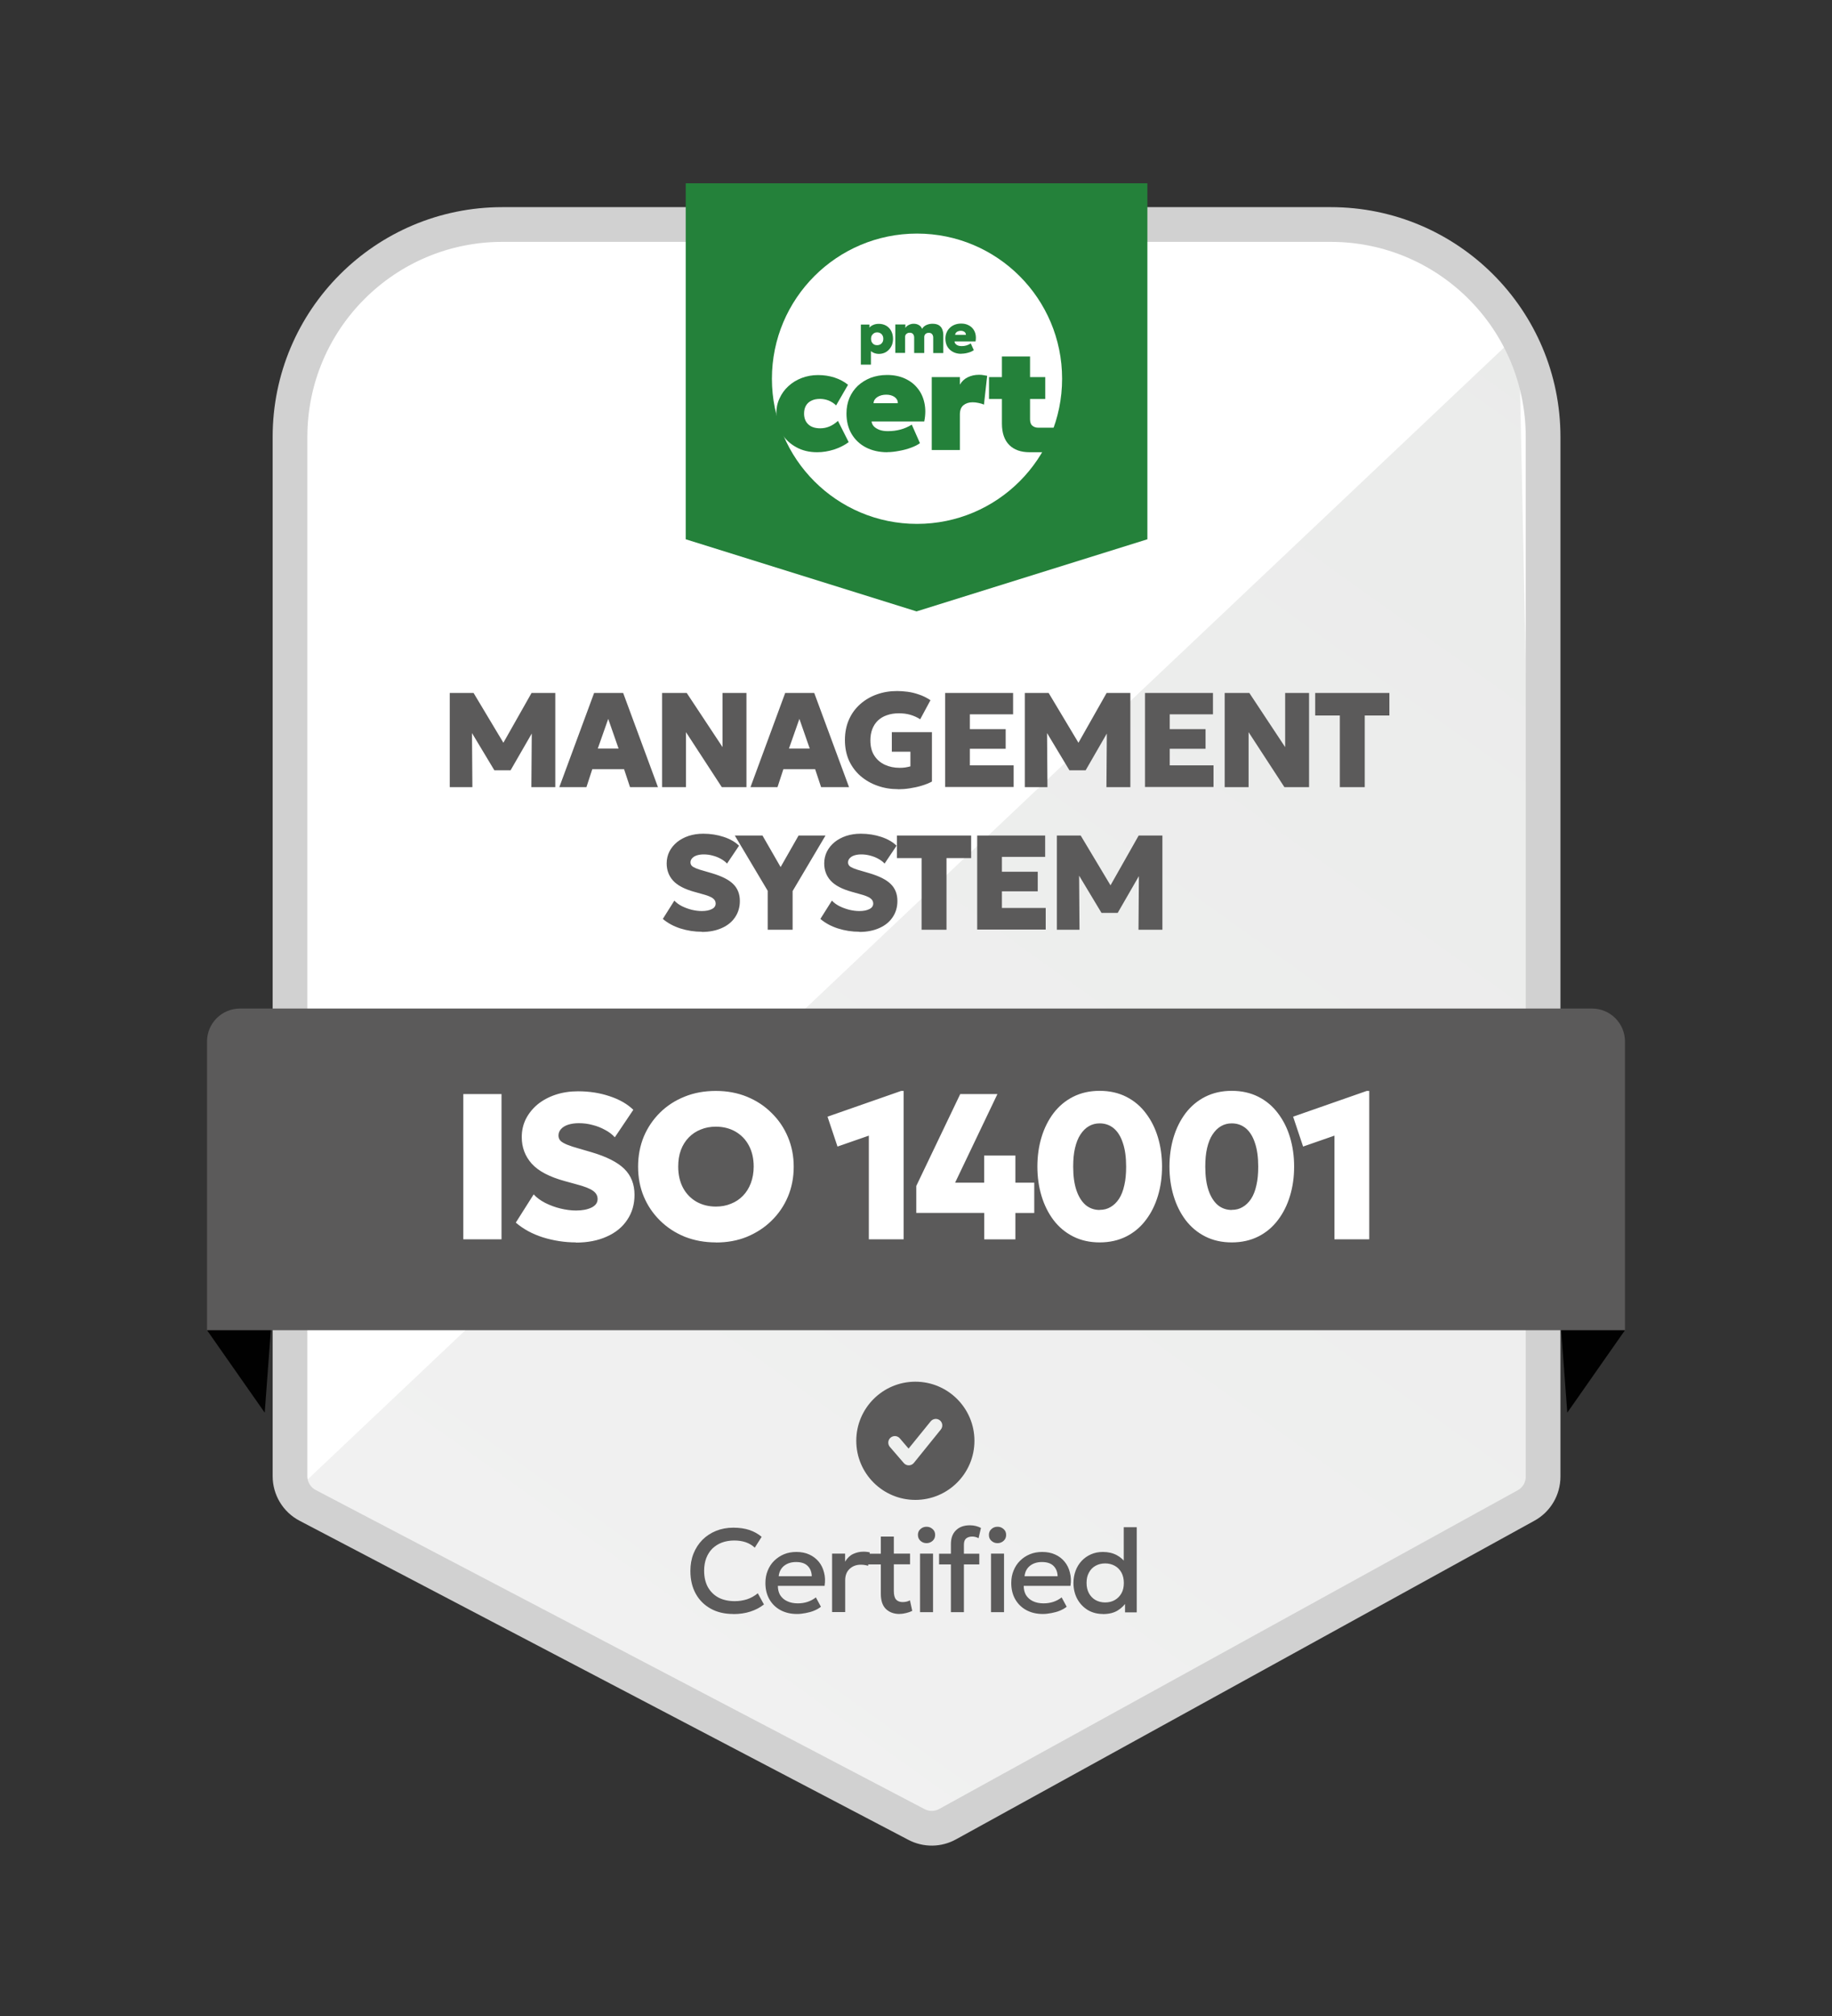
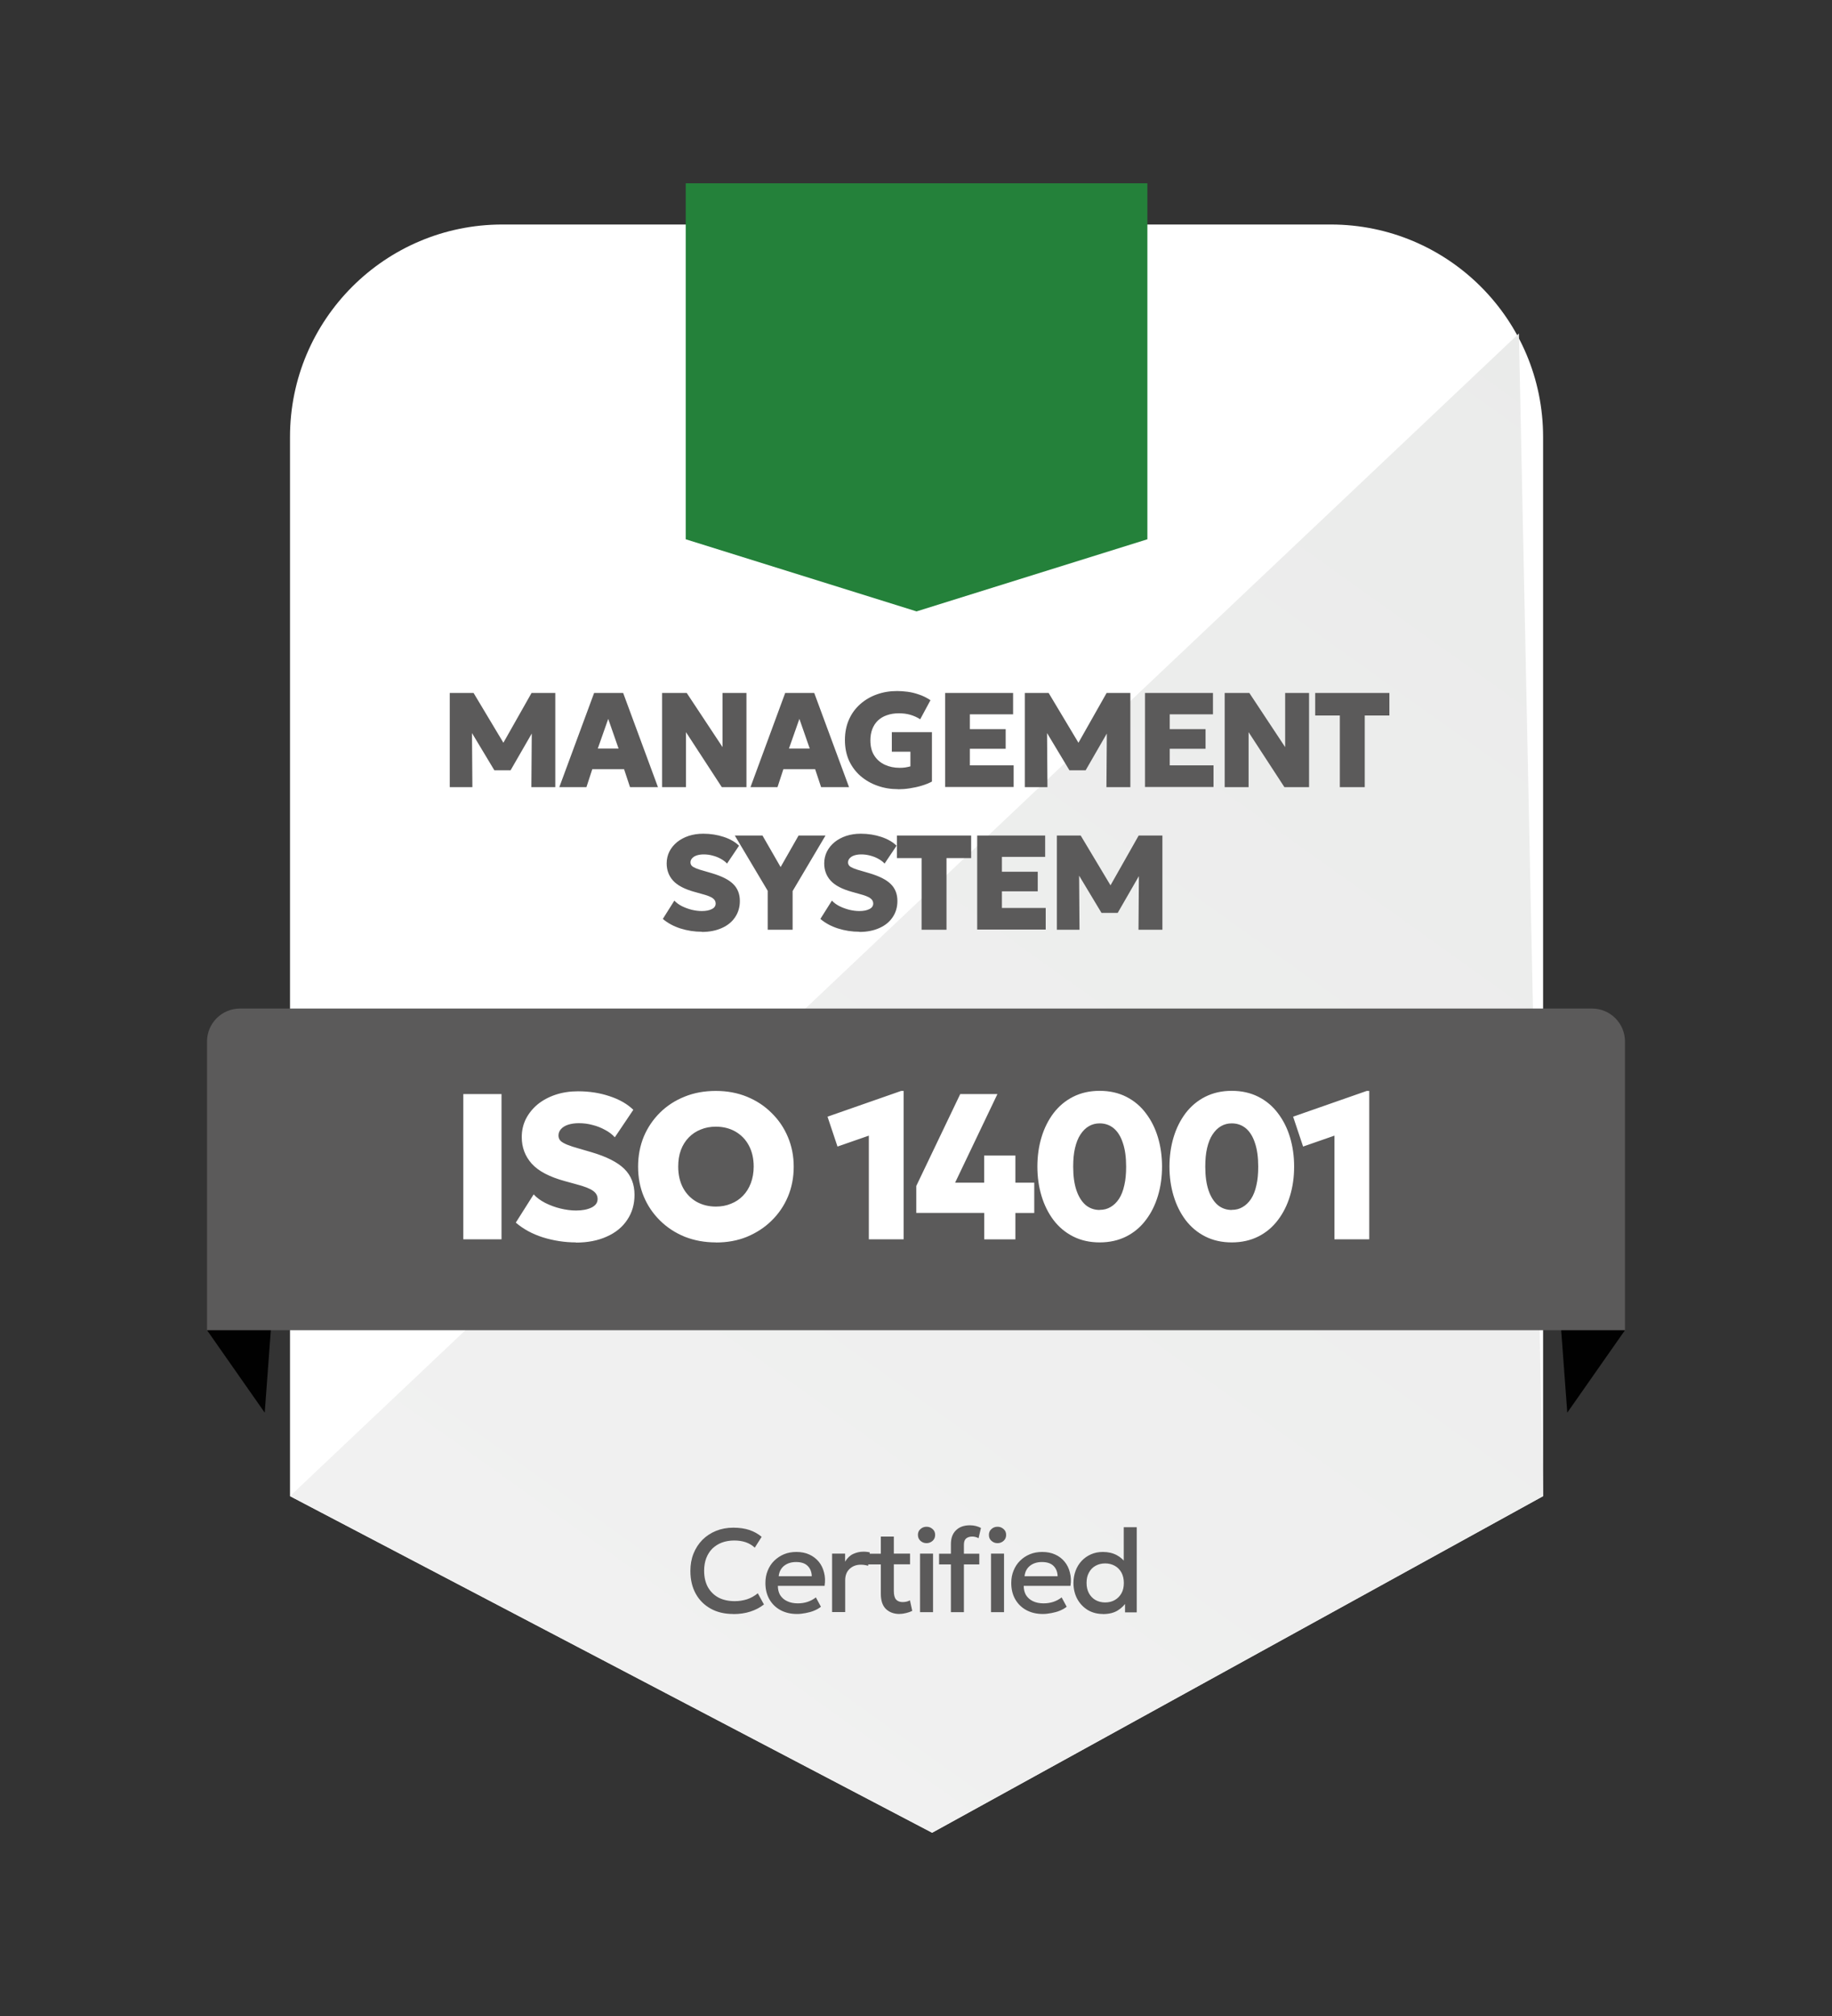
<svg xmlns="http://www.w3.org/2000/svg" id="Calque_1" data-name="Calque 1" viewBox="0 0 200 220">
  <rect x="0" y="0" width="200" height="220" fill="#333333" stroke="none" />
  <defs>
    <style>      .cls-1, .cls-2 {        fill-rule: evenodd;      }      .cls-1, .cls-3 {        fill: #24813a;      }      .cls-4 {        fill: #fff;      }      .cls-5, .cls-6 {        fill: none;      }      .cls-7 {        fill: url(#Dégradé_sans_nom_2);      }      .cls-2, .cls-8 {        fill: #5b5a5a;      }      .cls-9 {        fill: #010101;      }      .cls-6 {        stroke: #d1d1d1;        stroke-width: 3.79px;      }      .cls-10 {        clip-path: url(#clippath);      }    </style>
    <linearGradient id="Dégradé_sans_nom_2" data-name="Dégradé sans nom 2" x1="-715.88" y1="86.73" x2="-824.33" y2="-64.92" gradientTransform="translate(902.4 129.1) scale(1 -1)" gradientUnits="userSpaceOnUse">
      <stop offset="0" stop-color="#eaebea" />
      <stop offset="1" stop-color="#f1f1f1" />
    </linearGradient>
    <clipPath id="clippath">
      <rect class="cls-5" x="93.48" y="150.78" width="12.9" height="12.9" />
    </clipPath>
  </defs>
  <path class="cls-4" d="M145.28,24.5H54.84c-12.8,0-23.18,10.38-23.18,23.18v115.59l70.1,36.73,66.7-36.73V47.68c0-12.8-10.38-23.18-23.18-23.18Z" />
  <path class="cls-7" d="M168.46,163.27l-2.64-126.88L31.66,163.27l70.1,36.73,66.7-36.73Z" />
-   <path class="cls-6" d="M145.28,24.5H54.84c-12.8,0-23.18,10.38-23.18,23.18v113.41c0,1.34.74,2.57,1.93,3.19l66.46,34.82c1.07.56,2.35.55,3.41-.04l63.14-34.77c1.15-.63,1.86-1.84,1.86-3.15V47.68c0-12.8-10.38-23.18-23.18-23.18Z" />
  <path class="cls-8" d="M49.1,85.9v-10.28h2.6l3.81,6.36h-1.08s3.6-6.36,3.6-6.36h2.59v10.28h-2.61l.05-6.86.47.18-2.79,4.84h-1.77l-2.91-4.84.46-.18.05,6.86h-2.47ZM61.06,85.9l3.8-10.28h3.17l3.8,10.28h-3.05l-.65-1.96h-3.47l-.64,1.96h-2.97ZM65.26,81.69h2.27l-1.13-3.24-1.14,3.24ZM72.28,85.9v-10.28h2.69l3.91,5.91v-5.91h2.61v10.28h-2.69l-3.91-6v6h-2.61ZM81.93,85.9l3.79-10.28h3.17l3.8,10.28h-3.05l-.65-1.96h-3.47l-.64,1.96h-2.97ZM86.13,81.69h2.27l-1.13-3.24-1.14,3.24ZM98.04,86.12c-.79,0-1.53-.12-2.23-.37-.7-.24-1.32-.6-1.86-1.06-.53-.46-.95-1.02-1.26-1.68-.3-.67-.45-1.42-.45-2.25s.15-1.57.44-2.23c.29-.66.7-1.22,1.23-1.69.52-.46,1.13-.82,1.81-1.06.69-.25,1.43-.37,2.22-.37.36,0,.74.03,1.14.08.4.05.81.15,1.24.3.43.14.85.35,1.26.62l-1.12,2.08c-.35-.22-.71-.38-1.09-.49-.38-.11-.8-.16-1.24-.16-.48,0-.92.07-1.31.21-.39.13-.71.33-.98.58-.26.25-.47.57-.61.93-.14.37-.21.78-.21,1.23,0,.67.14,1.23.43,1.67.29.45.68.78,1.16,1,.48.22,1.02.33,1.61.33.21,0,.41-.01.61-.04.2-.03.39-.08.56-.12v-1.6h-2.03v-2.13h4.38v5.39c-.32.17-.69.32-1.12.45-.43.13-.86.22-1.31.29-.45.07-.87.1-1.25.1ZM103.18,85.9v-10.28h7.42v2.33h-4.72v1.62h3.91v2.14h-3.91v1.81h4.78v2.36h-7.48ZM111.88,85.9v-10.28h2.6l3.81,6.36h-1.08s3.6-6.36,3.6-6.36h2.59v10.28h-2.61l.05-6.86.47.18-2.79,4.84h-1.77l-2.91-4.84.46-.18.05,6.86h-2.47ZM125,85.9v-10.28h7.42v2.33h-4.72v1.62h3.91v2.14h-3.91v1.81h4.78v2.36h-7.48ZM133.7,85.9v-10.28h2.69l3.91,5.91v-5.91h2.61v10.28h-2.69l-3.91-6v6h-2.61ZM146.27,85.9v-7.82h-2.69v-2.46h8.1v2.46h-2.69v7.82h-2.72ZM76.62,101.68c-.8,0-1.58-.12-2.34-.36-.75-.24-1.39-.59-1.92-1.04l1.26-2c.21.23.48.43.81.6.34.17.7.3,1.08.4.38.09.75.14,1.1.14.45,0,.81-.07,1.09-.21.29-.14.43-.35.43-.61,0-.24-.11-.43-.32-.58-.21-.16-.6-.31-1.17-.46l-.82-.23c-1.09-.3-1.87-.71-2.34-1.23-.47-.52-.7-1.15-.7-1.88,0-.46.1-.89.29-1.28.2-.4.48-.74.84-1.04.36-.29.79-.52,1.27-.68.49-.16,1.02-.24,1.59-.24.8,0,1.55.12,2.24.35.7.23,1.25.55,1.67.96l-1.31,1.95c-.18-.2-.41-.37-.68-.52-.27-.15-.57-.27-.89-.35-.32-.09-.65-.13-.98-.13-.29,0-.54.04-.76.11-.22.07-.38.18-.5.31-.12.13-.18.28-.18.45,0,.15.05.27.14.37.09.1.25.19.47.28.22.09.52.19.9.29l.82.24c1.08.32,1.86.71,2.34,1.19.48.47.72,1.09.72,1.84,0,.67-.17,1.25-.51,1.76-.34.51-.82.91-1.45,1.19-.62.28-1.35.43-2.19.43ZM83.81,101.46v-4.25l-3.59-6.03h3.02l1.98,3.44,1.96-3.44h2.94l-3.59,6.06v4.22h-2.72ZM93.82,101.68c-.8,0-1.58-.12-2.34-.36-.75-.24-1.39-.59-1.92-1.04l1.26-2c.21.23.48.43.81.6.34.17.7.3,1.08.4.38.09.75.14,1.1.14.45,0,.81-.07,1.09-.21.29-.14.43-.35.43-.61,0-.24-.11-.43-.32-.58-.21-.16-.6-.31-1.17-.46l-.82-.23c-1.09-.3-1.87-.71-2.34-1.23-.47-.52-.7-1.15-.7-1.88,0-.46.1-.89.29-1.28.2-.4.48-.74.84-1.04.36-.29.79-.52,1.27-.68.49-.16,1.02-.24,1.59-.24.8,0,1.55.12,2.24.35.69.23,1.25.55,1.67.96l-1.31,1.95c-.18-.2-.41-.37-.68-.52-.27-.15-.57-.27-.89-.35-.32-.09-.65-.13-.98-.13-.29,0-.54.04-.76.11-.22.07-.38.18-.5.31-.12.13-.18.28-.18.45,0,.15.05.27.14.37.09.1.25.19.47.28.22.09.52.19.9.29l.82.24c1.08.32,1.86.71,2.34,1.19.48.47.72,1.09.72,1.84,0,.67-.17,1.25-.51,1.76-.34.51-.82.91-1.45,1.19-.62.28-1.35.43-2.2.43ZM100.61,101.46v-7.82h-2.69v-2.46h8.1v2.46h-2.69v7.82h-2.72ZM106.68,101.46v-10.28h7.42v2.33h-4.72v1.62h3.91v2.14h-3.91v1.81h4.78v2.36h-7.48ZM115.38,101.46v-10.28h2.6l3.81,6.36h-1.08s3.6-6.36,3.6-6.36h2.59v10.28h-2.61l.05-6.86.47.18-2.79,4.84h-1.77l-2.91-4.84.46-.18.05,6.86h-2.47Z" />
  <g class="cls-10">
-     <path class="cls-2" d="M93.48,157.23c0,3.56,2.89,6.45,6.45,6.45s6.45-2.89,6.45-6.45-2.89-6.45-6.45-6.45-6.45,2.89-6.45,6.45ZM102.61,155c-.31-.25-.76-.2-1.01.11l-2.41,2.97-.96-1.12c-.26-.3-.71-.33-1.01-.07-.3.26-.33.71-.07,1.01l1.52,1.76c.29.34.82.33,1.1-.02l2.94-3.64c.25-.31.2-.76-.11-1.01Z" />
-   </g>
+     </g>
  <path class="cls-8" d="M80.05,176.13c-.94,0-1.76-.19-2.46-.58-.7-.39-1.25-.93-1.64-1.64-.39-.71-.58-1.54-.58-2.48,0-.69.11-1.32.34-1.89.23-.58.56-1.08.97-1.5.42-.42.92-.75,1.49-.98.57-.23,1.2-.35,1.88-.35s1.28.09,1.78.26c.5.17.94.42,1.32.74l-.75,1.18c-.28-.26-.61-.46-.99-.59-.38-.13-.8-.19-1.25-.19-.5,0-.96.08-1.36.23-.4.15-.75.38-1.04.66-.28.28-.5.63-.66,1.04-.15.4-.23.86-.23,1.37,0,.7.14,1.29.41,1.79.28.49.66.87,1.16,1.14.5.26,1.1.39,1.78.39.46,0,.89-.07,1.32-.2.43-.14.82-.36,1.19-.66l.67,1.22c-.43.34-.93.6-1.49.78-.55.18-1.18.27-1.87.27ZM87.02,176.13c-.69,0-1.29-.14-1.81-.42-.52-.28-.93-.68-1.22-1.19-.29-.51-.43-1.1-.43-1.77,0-.49.08-.94.25-1.35.17-.42.4-.78.71-1.08s.66-.54,1.07-.71c.41-.17.86-.25,1.35-.25.53,0,1,.09,1.41.28.41.18.75.45,1.03.78.28.34.47.73.58,1.18.12.45.14.93.06,1.46h-5.1c0,.38.08.72.25,1.01.18.28.43.51.76.66.33.16.72.24,1.17.24.36,0,.71-.05,1.05-.16.34-.11.65-.28.92-.49l.55,1.02c-.21.17-.46.31-.75.43-.29.12-.6.2-.92.26-.32.06-.63.1-.92.1ZM85,172.01h3.62c-.01-.48-.17-.86-.46-1.14-.29-.28-.71-.41-1.25-.41s-.96.14-1.31.41c-.34.28-.54.65-.59,1.14ZM90.84,175.93v-6.39h1.42v.88c.24-.4.53-.68.88-.84.34-.16.71-.25,1.11-.25.13,0,.25,0,.37.02.12.01.23.03.34.06l-.19,1.46c-.13-.04-.26-.07-.39-.09-.13-.02-.27-.03-.4-.03-.49,0-.9.15-1.23.46-.32.3-.48.71-.48,1.23v3.48h-1.42ZM98.22,176.13c-.62,0-1.12-.18-1.5-.54-.37-.36-.56-.91-.56-1.66v-6.25h1.42v1.86h1.77v1.17h-1.77v2.9c0,.45.08.76.25.95.17.18.41.27.72.27.15,0,.29-.02.43-.05.13-.03.25-.08.36-.14l.25,1.15c-.18.09-.4.17-.64.23-.24.06-.48.1-.74.1ZM94.76,170.72v-1.17h1.59v1.17h-1.59ZM100.44,175.93v-6.39h1.42v6.39h-1.42ZM101.15,168.4c-.25,0-.47-.08-.66-.25-.18-.16-.28-.38-.28-.65s.09-.48.28-.64c.19-.17.4-.25.66-.25s.47.08.66.25c.19.16.28.38.28.64s-.09.48-.28.65c-.19.16-.4.25-.66.25ZM103.81,175.93v-7.43c0-.64.18-1.14.55-1.5.37-.37.88-.55,1.53-.55.24,0,.45.03.65.08.2.05.38.12.55.21l-.26,1.12c-.12-.07-.25-.12-.36-.14-.12-.03-.23-.04-.34-.04-.26,0-.48.07-.65.2-.16.13-.25.36-.25.68v.99h1.68v1.17h-1.68v5.21h-1.41ZM102.52,170.72v-1.17h1.47v1.17h-1.47ZM108.19,175.93v-6.39h1.42v6.39h-1.42ZM108.9,168.4c-.25,0-.47-.08-.66-.25-.19-.16-.28-.38-.28-.65s.09-.48.28-.64c.18-.17.4-.25.66-.25s.47.08.66.25c.19.16.28.38.28.64s-.09.48-.28.65c-.18.16-.4.25-.66.25ZM113.86,176.13c-.69,0-1.29-.14-1.81-.42-.52-.28-.93-.68-1.22-1.19-.29-.51-.43-1.1-.43-1.77,0-.49.08-.94.25-1.35.17-.42.4-.78.71-1.08.31-.31.66-.54,1.07-.71.41-.17.86-.25,1.35-.25.53,0,1,.09,1.41.28.41.18.76.45,1.03.78.28.34.47.73.58,1.18.12.45.14.93.06,1.46h-5.1c0,.38.08.72.25,1.01.18.28.43.51.75.66.33.16.72.24,1.17.24.36,0,.71-.05,1.05-.16.34-.11.65-.28.92-.49l.55,1.02c-.21.17-.46.31-.75.43-.29.12-.6.2-.92.26-.32.06-.63.1-.92.1ZM111.84,172.01h3.62c-.01-.48-.17-.86-.46-1.14-.29-.28-.71-.41-1.25-.41s-.96.14-1.31.41c-.34.28-.54.65-.59,1.14ZM120.4,176.13c-.62,0-1.18-.15-1.66-.44-.48-.3-.86-.7-1.14-1.21-.27-.51-.41-1.09-.41-1.74,0-.47.08-.91.23-1.32.15-.41.37-.77.66-1.08.29-.31.63-.55,1.02-.72.4-.18.83-.26,1.31-.26.58,0,1.08.12,1.51.35.43.23.78.55,1.06.97l-.3.32v-4.34h1.42v9.29h-1.28v-1.54l.21.32c-.23.4-.57.74-1,1.01-.43.27-.98.4-1.65.4ZM120.65,174.87c.4,0,.75-.09,1.05-.26.31-.18.55-.42.73-.74.18-.32.26-.69.26-1.13s-.09-.81-.26-1.13c-.18-.32-.42-.57-.73-.74-.31-.17-.66-.26-1.05-.26s-.75.09-1.05.26c-.31.17-.55.42-.72.74-.18.32-.26.69-.26,1.13s.09.81.26,1.13c.18.32.42.57.72.74.31.17.66.26,1.05.26Z" />
  <path class="cls-3" d="M74.86,20h50.4v38.85l-25.2,7.87-25.2-7.87V20Z" />
-   <circle class="cls-4" cx="100.11" cy="41.33" r="15.84" />
  <path class="cls-1" d="M112.4,49.35c-.95,0-1.69-.26-2.22-.79-.53-.53-.8-1.31-.8-2.34v-2.68h-1.41v-2.39h1.41v-2.25h3.07v2.25h1.66v2.39h-1.66v2.21c0,.34.09.58.26.71.17.14.38.21.61.21h1.84l-1.06,2.68h-1.7Z" />
  <path class="cls-3" d="M101.72,49.12v-7.97h3.07v.83c.2-.36.49-.63.86-.81.37-.18.78-.27,1.23-.27.19,0,.35.01.48.04.14.02.27.04.41.07l-.35,3.14c-.19-.08-.39-.14-.61-.18-.21-.05-.43-.07-.64-.07-.4,0-.73.11-.99.32-.26.21-.39.55-.39,1.01v3.88h-3.07Z" />
  <path class="cls-3" d="M96.87,49.35c-.89,0-1.68-.18-2.35-.53-.67-.35-1.19-.85-1.56-1.48-.37-.63-.55-1.38-.55-2.22,0-.62.11-1.18.32-1.69.22-.52.53-.96.92-1.33.4-.37.87-.66,1.4-.87.54-.2,1.14-.31,1.79-.31.73,0,1.37.13,1.93.38.57.26,1.04.61,1.4,1.07.37.45.62.99.75,1.61.13.61.13,1.28-.02,2.01h-5.75c.02.21.11.39.26.55.16.16.37.28.63.38.26.09.56.13.89.13.49,0,.94-.06,1.36-.17.42-.11.84-.29,1.25-.54l.89,2.02c-.24.18-.55.34-.96.49-.4.15-.84.27-1.3.35-.46.09-.89.14-1.3.14ZM95.35,44h2.67c0-.28-.12-.5-.35-.67-.24-.17-.54-.26-.92-.26s-.71.09-.97.26c-.26.17-.4.4-.42.67Z" />
  <path class="cls-3" d="M89.2,49.35c-.85,0-1.61-.18-2.28-.55-.67-.37-1.2-.87-1.59-1.5-.39-.64-.58-1.36-.58-2.16,0-.6.11-1.15.35-1.66.23-.51.55-.96.97-1.34.41-.38.9-.68,1.45-.89.55-.21,1.15-.32,1.79-.32s1.23.09,1.79.27c.55.18,1.05.44,1.48.79l-1.3,2.25c-.26-.25-.54-.42-.84-.54-.29-.11-.6-.17-.91-.17-.37,0-.68.06-.94.19-.26.12-.46.3-.6.54-.14.24-.21.53-.21.87,0,.51.16.9.47,1.19.31.28.74.42,1.3.42.35,0,.69-.07,1-.2.32-.13.63-.34.93-.61l1.17,2.32c-.46.34-1,.61-1.61.81-.61.19-1.21.29-1.81.29Z" />
  <path class="cls-3" d="M104.94,38.61c-.35,0-.65-.07-.91-.21-.26-.14-.46-.33-.61-.58-.14-.25-.21-.54-.21-.87,0-.24.04-.46.13-.66.08-.2.2-.37.36-.52.15-.15.33-.26.54-.34.21-.08.44-.12.69-.12.28,0,.53.05.74.15.22.1.4.23.54.41.14.17.24.38.29.62.05.24.05.49,0,.77h-2.29c0,.1.04.19.11.27.07.08.16.14.27.18.11.04.24.06.39.06.19,0,.36-.02.52-.07.16-.05.32-.12.48-.22l.33.73c-.09.07-.22.14-.37.2-.15.06-.32.1-.49.14-.18.03-.34.05-.5.05ZM104.27,36.54h1.18c0-.13-.05-.24-.16-.32-.1-.08-.24-.12-.4-.12s-.31.04-.43.12c-.11.08-.18.19-.19.32Z" />
  <path class="cls-3" d="M97.74,38.52v-3.11h1.1v.37c.07-.1.15-.19.25-.25.1-.07.21-.12.32-.15.11-.04.23-.05.34-.05.22,0,.41.05.57.15.17.1.28.23.34.41.11-.19.27-.33.47-.42.2-.09.43-.14.66-.14.31,0,.55.06.72.17.17.11.29.26.36.45.07.18.11.38.11.59v1.99h-1.1v-1.68c0-.16-.04-.29-.13-.39-.08-.1-.2-.14-.36-.14-.1,0-.19.02-.26.06-.07.04-.13.09-.17.16-.04.07-.06.14-.06.22v1.76h-1.1v-1.68c0-.16-.04-.29-.13-.39-.08-.1-.2-.14-.36-.14-.1,0-.19.02-.26.06-.07.04-.13.09-.18.16-.04.07-.06.14-.06.22v1.76h-1.1Z" />
  <path class="cls-3" d="M93.98,39.79v-4.37h.94v.33c.11-.13.25-.23.43-.3.18-.08.38-.11.6-.11.29,0,.56.07.79.2.23.13.42.33.55.57.13.25.2.53.2.87,0,.23-.04.45-.11.65-.08.2-.19.37-.33.52-.14.15-.3.27-.49.35-.19.08-.4.12-.63.12-.16,0-.32-.03-.46-.08-.14-.05-.27-.12-.39-.22v1.47h-1.09ZM95.75,37.67c.13,0,.24-.03.35-.08.1-.06.18-.14.24-.24.06-.11.09-.23.09-.38s-.03-.27-.09-.37c-.06-.11-.14-.19-.24-.24-.1-.06-.22-.09-.34-.09s-.24.03-.34.09c-.1.06-.18.14-.24.24-.06.1-.09.23-.09.37s.03.27.09.38c.06.1.14.19.24.24.1.06.22.08.35.08Z" />
  <path class="cls-9" d="M28.9,154.16l-6.3-9,7.2-3.15-.9,12.15Z" />
  <path class="cls-9" d="M171.1,154.16l6.3-9-7.2-3.15.9,12.15Z" />
  <path class="cls-8" d="M173.8,110.06H26.2c-1.99,0-3.6,1.61-3.6,3.6v31.5h154.8v-31.5c0-1.99-1.61-3.6-3.6-3.6Z" />
  <path class="cls-4" d="M50.58,135.24v-15.85h4.17v15.85h-4.17ZM62.88,135.58c-1.24,0-2.44-.19-3.61-.55-1.16-.37-2.15-.91-2.96-1.61l1.95-3.08c.32.35.74.66,1.26.93.52.26,1.08.47,1.66.61s1.16.22,1.7.22c.69,0,1.25-.11,1.69-.32.45-.22.67-.53.67-.94,0-.36-.17-.66-.5-.89-.32-.24-.93-.48-1.81-.71l-1.27-.35c-1.68-.46-2.88-1.09-3.61-1.9-.72-.81-1.09-1.77-1.09-2.9,0-.72.15-1.38.45-1.98.31-.61.74-1.14,1.29-1.6.56-.45,1.21-.8,1.96-1.05.76-.25,1.57-.37,2.45-.37,1.24,0,2.39.18,3.45.54,1.07.35,1.93.85,2.58,1.48l-2.02,3c-.28-.31-.63-.58-1.05-.8-.42-.23-.87-.42-1.37-.54-.5-.14-1-.2-1.51-.2-.45,0-.84.06-1.18.17-.33.11-.59.27-.77.48-.18.2-.27.43-.27.69,0,.23.07.42.21.57s.39.29.72.43c.34.14.8.29,1.38.45l1.27.37c1.67.49,2.87,1.1,3.61,1.83.74.73,1.11,1.68,1.11,2.83,0,1.03-.26,1.93-.79,2.72-.52.79-1.26,1.4-2.23,1.83-.96.44-2.09.66-3.39.66ZM78.15,135.58c-1.23,0-2.36-.21-3.4-.62-1.03-.42-1.93-1.01-2.69-1.76-.76-.75-1.36-1.62-1.78-2.63-.42-1-.62-2.09-.62-3.26s.21-2.27.62-3.27c.42-1,1.02-1.88,1.78-2.63.76-.75,1.66-1.33,2.69-1.74,1.03-.42,2.17-.62,3.4-.62s2.36.21,3.39.63c1.03.42,1.93,1.01,2.69,1.77.77.75,1.37,1.63,1.79,2.64.42,1,.63,2.07.63,3.23s-.21,2.26-.63,3.26c-.42,1-1.02,1.88-1.79,2.63-.76.75-1.66,1.33-2.69,1.76-1.03.42-2.16.62-3.39.62ZM78.15,131.67c.6,0,1.15-.1,1.65-.31.51-.2.94-.49,1.31-.87.37-.38.66-.85.86-1.38.2-.54.31-1.14.31-1.8,0-.89-.18-1.66-.53-2.31-.35-.66-.85-1.16-1.47-1.52-.62-.35-1.33-.53-2.13-.53-.6,0-1.15.1-1.65.31-.51.2-.94.49-1.31.87-.37.38-.66.84-.86,1.38-.2.54-.29,1.14-.29,1.8,0,.89.18,1.66.53,2.32.35.65.84,1.15,1.46,1.51.62.35,1.33.53,2.13.53ZM94.85,135.24v-11.31l-3.42,1.19-1.09-3.26,8.04-2.81h.27v16.19h-3.8ZM107.45,135.24v-2.88h-7.42v-2.94l4.8-10.03h4.06l-4.62,9.67h3.17v-2.96h3.41v2.96h2.06v3.31h-2.06v2.88h-3.41ZM120.05,135.58c-1.09,0-2.05-.22-2.9-.65-.85-.43-1.56-1.03-2.14-1.79-.57-.76-1.01-1.64-1.31-2.64-.3-1-.45-2.06-.45-3.19s.15-2.21.45-3.2c.3-1,.74-1.87,1.31-2.63.58-.76,1.29-1.36,2.14-1.79.85-.43,1.81-.65,2.9-.65s2.06.22,2.91.65c.85.43,1.56,1.03,2.13,1.79.58.76,1.02,1.63,1.32,2.63.3,1,.45,2.06.45,3.2s-.15,2.2-.45,3.19c-.3,1-.74,1.88-1.32,2.64-.57.76-1.28,1.36-2.13,1.79-.85.43-1.82.65-2.91.65ZM120.05,132.03c.45,0,.84-.1,1.19-.31.35-.2.66-.5.92-.89.26-.4.45-.89.58-1.48.14-.59.2-1.27.2-2.04,0-1.03-.12-1.89-.36-2.59-.23-.71-.57-1.24-1-1.6-.43-.35-.94-.53-1.53-.53-.43,0-.82.1-1.18.31-.35.2-.66.51-.92.91-.26.39-.45.88-.59,1.47-.14.58-.2,1.26-.2,2.04,0,1.03.12,1.89.36,2.59.24.7.58,1.23,1.01,1.6.43.35.94.53,1.52.53ZM134.47,135.58c-1.09,0-2.05-.22-2.9-.65-.85-.43-1.56-1.03-2.14-1.79-.57-.76-1.01-1.64-1.31-2.64-.3-1-.45-2.06-.45-3.19s.15-2.21.45-3.2c.3-1,.74-1.87,1.31-2.63.58-.76,1.29-1.36,2.14-1.79.85-.43,1.81-.65,2.9-.65s2.06.22,2.91.65c.85.43,1.56,1.03,2.13,1.79.58.76,1.02,1.63,1.32,2.63.3,1,.45,2.06.45,3.2s-.15,2.2-.45,3.19c-.3,1-.74,1.88-1.32,2.64-.57.76-1.28,1.36-2.13,1.79-.85.43-1.82.65-2.91.65ZM134.47,132.03c.45,0,.84-.1,1.19-.31.35-.2.66-.5.92-.89.26-.4.45-.89.58-1.48.14-.59.2-1.27.2-2.04,0-1.03-.12-1.89-.36-2.59-.23-.71-.57-1.24-1-1.6-.43-.35-.94-.53-1.53-.53-.43,0-.82.1-1.18.31-.35.2-.66.51-.92.91-.26.39-.45.88-.59,1.47-.14.58-.2,1.26-.2,2.04,0,1.03.12,1.89.36,2.59.24.7.58,1.23,1.01,1.6.43.35.94.53,1.52.53ZM145.68,135.24v-11.31l-3.42,1.19-1.09-3.26,8.04-2.81h.27v16.19h-3.8Z" />
</svg>